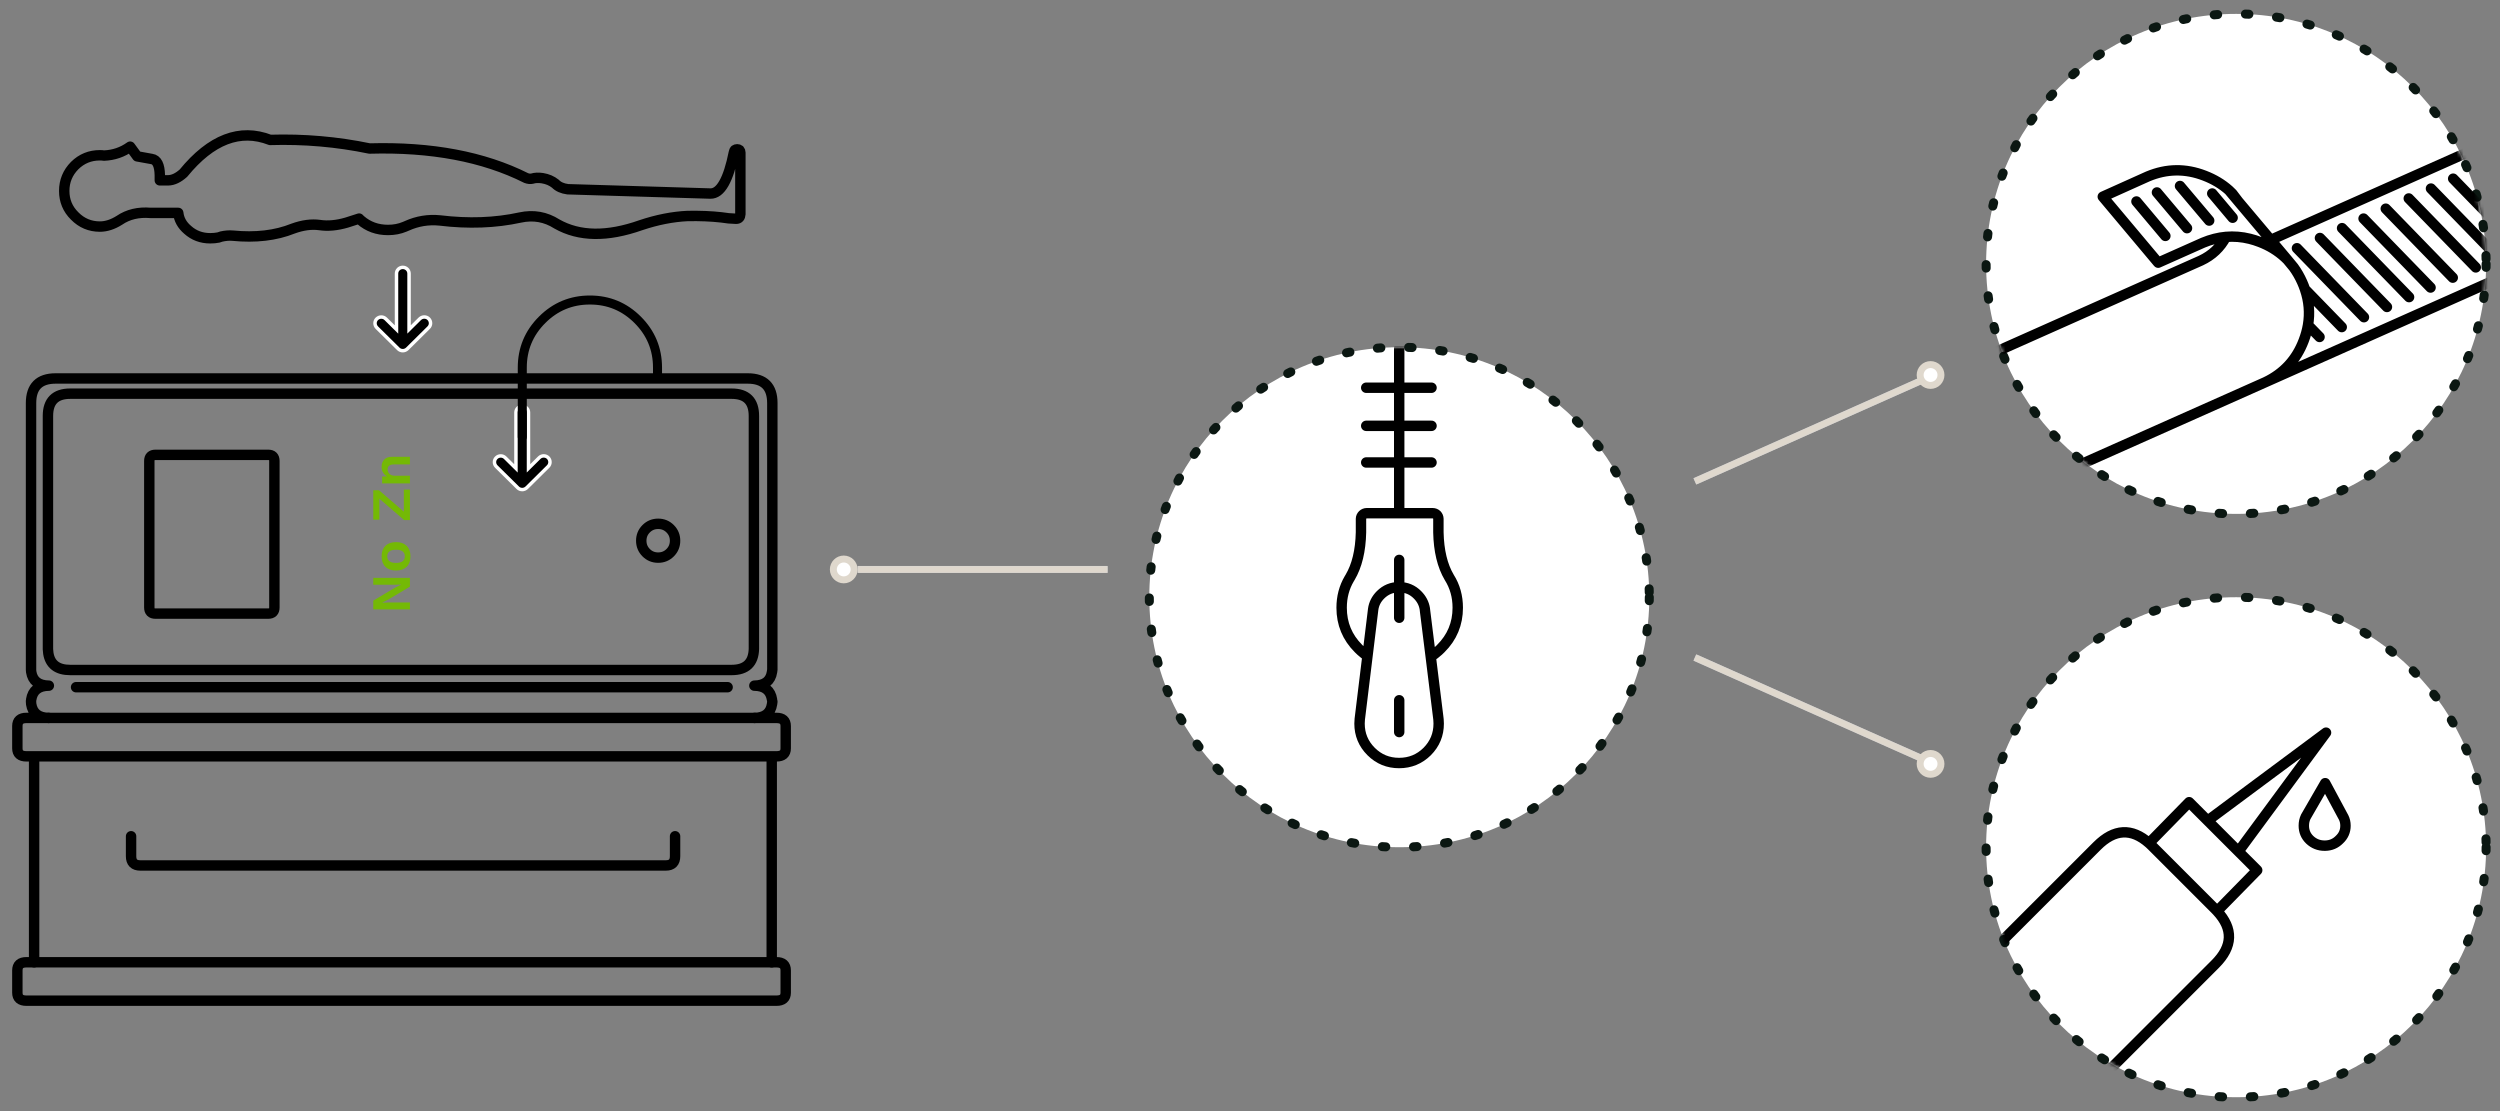
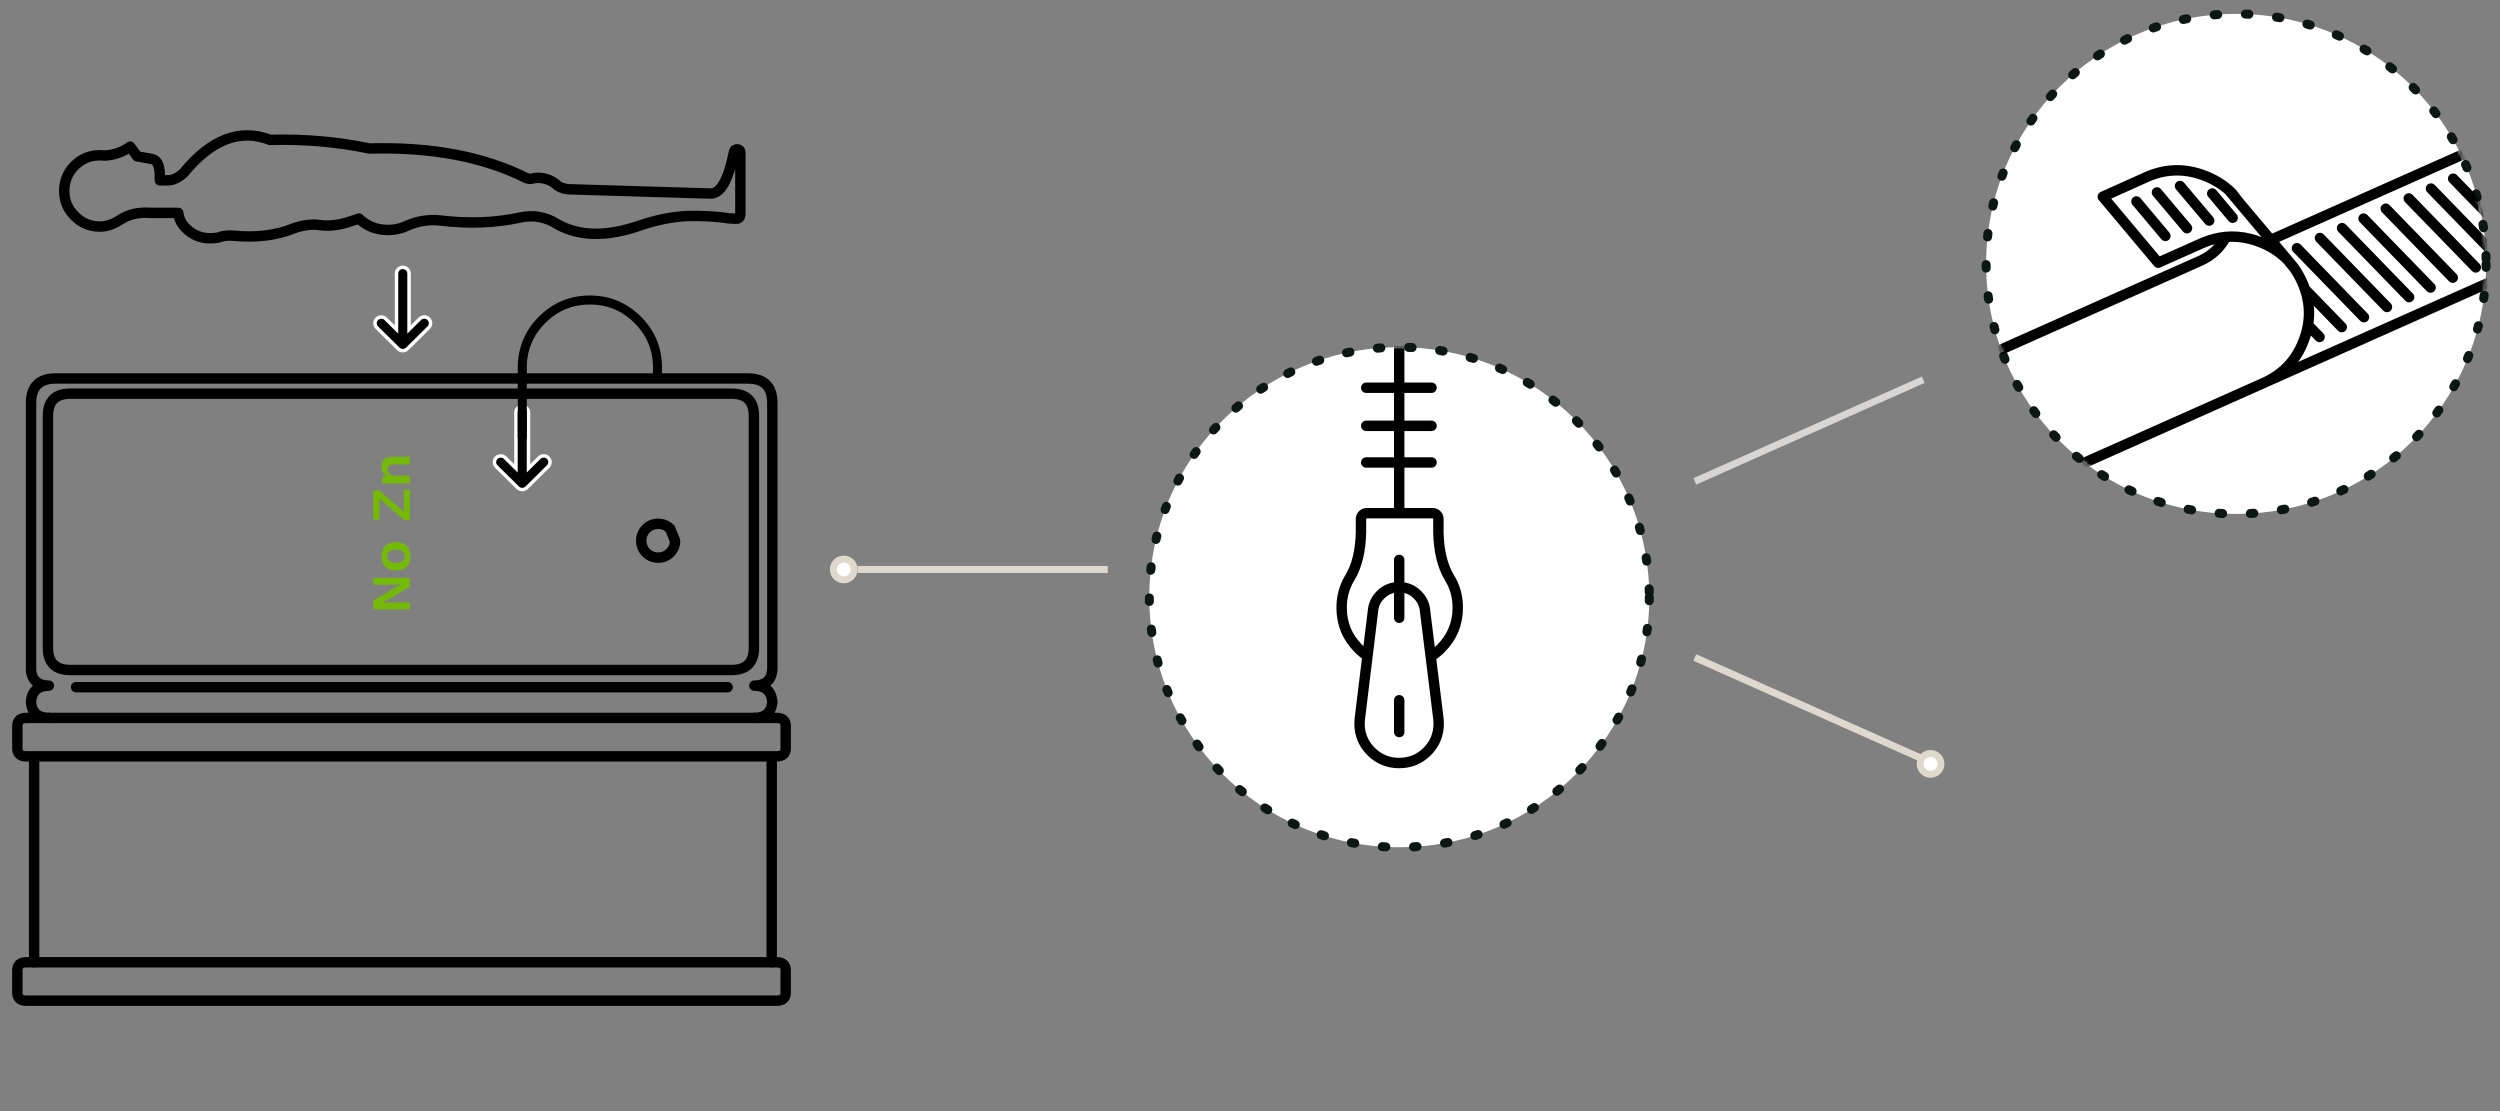
<svg xmlns="http://www.w3.org/2000/svg" xmlns:xlink="http://www.w3.org/1999/xlink" width="720" height="320" viewBox="0 0 720 320">
  <rect x="0" y="0" width="720" height="320" fill="#808080" stroke="none" />
  <defs>
    <rect id="path-1" width="72" height="2" x="0" y="0" />
    <circle id="path-3" cx="72" cy="72" r="72" />
    <rect id="path-5" width="72" height="2" x="0" y="0" />
    <rect id="path-7" width="72" height="2" x="0" y="0" />
    <circle id="path-9" cx="72" cy="72" r="72" />
-     <circle id="path-11" cx="72" cy="72" r="72" />
  </defs>
  <g id="ui/ig/step/05" fill="none" fill-rule="evenodd" stroke="none" stroke-width="1">
    <g id="Group-2" transform="translate(5 4)">
      <g id="Group" transform="translate(0 35)">
        <g id="ataud" transform="translate(0 70)">
          <path id="Layer3_0_1_STROKES-path" stroke="#000" stroke-linecap="round" stroke-linejoin="round" stroke-width="3" d="M4.824,108.827 L2.611,108.827 C0.87,108.827 0,108.06 0,106.526 L0,100.109 C0,98.545 0.87,97.763 2.611,97.763 L9.006,97.763 C6.061,97.703 4.387,96.375 3.983,93.78 C3.954,93.574 3.939,93.352 3.939,93.116 C3.939,93.087 3.939,93.057 3.939,93.028 C3.939,92.939 3.939,92.865 3.939,92.806 C3.939,92.688 3.954,92.585 3.983,92.497 C4.396,89.841 6.093,88.499 9.073,88.469 C6.087,88.431 4.39,87.103 3.983,84.486 C3.957,84.305 3.943,84.114 3.939,83.911 L3.939,83.734 C3.939,83.645 3.939,83.572 3.939,83.513 L3.939,7.081 C3.939,2.36 6.299,-5.68434189e-14 11.02,-5.68434189e-14 L210.352,-5.68434189e-14 C215.073,-5.68434189e-14 217.433,2.36 217.433,7.081 L217.433,83.822 C217.404,84.058 217.374,84.28 217.345,84.486 C216.938,87.103 215.241,88.431 212.255,88.469 C215.235,88.499 216.932,89.841 217.345,92.497 C217.374,92.585 217.389,92.688 217.389,92.806 C217.389,92.865 217.404,92.939 217.433,93.028 C217.404,93.057 217.404,93.087 217.433,93.116 C217.404,93.352 217.374,93.574 217.345,93.78 C216.941,96.376 215.267,97.704 212.322,97.763 L218.628,97.763 C220.399,97.763 221.284,98.545 221.284,100.109 L221.284,106.526 C221.284,108.06 220.399,108.827 218.628,108.827 L217.256,108.827 L217.256,168.131 L218.628,168.131 C220.399,168.131 221.284,168.913 221.284,170.477 L221.284,176.894 C221.284,178.428 220.399,179.196 218.628,179.196 L2.611,179.196 C0.87,179.196 0,178.428 0,176.894 L0,170.477 C0,168.913 0.87,168.131 2.611,168.131 L4.824,168.131 L4.824,108.827 L217.256,108.827" />
-           <path id="Layer3_0_1_STROKES-path" stroke="#000" stroke-linecap="round" stroke-linejoin="round" stroke-width="3" d="M189.419,46.727 C189.419,48.084 188.947,49.235 188.003,50.179 C187.059,51.123 185.908,51.595 184.551,51.595 C183.193,51.595 182.043,51.123 181.099,50.179 C180.155,49.235 179.682,48.084 179.682,46.727 C179.682,45.369 180.155,44.219 181.099,43.275 C182.043,42.331 183.193,41.858 184.551,41.858 C185.908,41.858 187.059,42.331 188.003,43.275 C188.947,44.219 189.419,45.369 189.419,46.727 Z" />
+           <path id="Layer3_0_1_STROKES-path" stroke="#000" stroke-linecap="round" stroke-linejoin="round" stroke-width="3" d="M189.419,46.727 C189.419,48.084 188.947,49.235 188.003,50.179 C187.059,51.123 185.908,51.595 184.551,51.595 C183.193,51.595 182.043,51.123 181.099,50.179 C180.155,49.235 179.682,48.084 179.682,46.727 C179.682,45.369 180.155,44.219 181.099,43.275 C182.043,42.331 183.193,41.858 184.551,41.858 C185.908,41.858 187.059,42.331 188.003,43.275 Z" />
          <path id="Layer3_0_1_STROKES-path" stroke="#000" stroke-linecap="round" stroke-linejoin="round" stroke-width="3" d="M8.807,10.799 C8.807,6.52 10.946,4.381 15.224,4.381 L205.705,4.381 C209.984,4.381 212.123,6.52 212.123,10.799 L212.123,77.892 C212.006,81.934 209.867,83.955 205.705,83.955 L15.224,83.955 C11.522,83.955 9.42,82.354 8.918,79.153 C8.859,78.779 8.822,78.381 8.807,77.958 L8.807,10.799 Z" />
-           <path id="Layer3_0_1_STROKES-path" stroke="#000" stroke-linecap="round" stroke-linejoin="round" stroke-width="3" d="M38 65.947L38 23.77C38 22.59 38.59 22 39.77 22L72.255 22C73.435 22 74.025 22.59 74.025 23.77L74.025 65.947C74.025 67.127 73.435 67.717 72.255 67.717L39.77 67.717C38.59 67.717 38 67.127 38 65.947zM189.419 131.841L189.419 137.594C189.419 139.365 188.534 140.25 186.764 140.25L35.405 140.25C33.635 140.25 32.75 139.365 32.75 137.594L32.75 131.841" />
          <line id="Layer3_0_1_STROKES-path" x1="212.322" x2="9.006" y1="97.763" y2="97.763" stroke="#000" stroke-linecap="round" stroke-linejoin="round" stroke-width="3" />
          <line id="Layer3_0_1_STROKES-path" x1="4.824" x2="217.256" y1="168.131" y2="168.131" stroke="#000" stroke-linecap="round" stroke-linejoin="round" stroke-width="3" />
          <line id="Layer3_0_1_STROKES-path" x1="204.555" x2="16.906" y1="88.912" y2="88.912" stroke="#000" stroke-linecap="round" stroke-linejoin="round" stroke-width="3" />
          <g id="ic" fill="#74B905" fill-rule="nonzero" transform="rotate(-90 83.5 -17)">
            <path id="NoZn" d="M1.984,12.56 L1.984,6.448 L1.92,4.576 L1.936,4.576 L2.848,6.352 L6.544,12.56 L9.072,12.56 L9.072,2 L7.088,2 L7.088,8.112 L7.152,9.984 L7.12,9.984 L6.208,8.192 L2.512,2 L1.77635684e-14,2 L1.77635684e-14,12.56 L1.984,12.56 Z M15.28,12.72 C16.571,12.72 17.576,12.352 18.296,11.616 C19.016,10.88 19.376,9.861 19.376,8.56 C19.376,7.259 19.016,6.24 18.296,5.504 C17.576,4.768 16.571,4.4 15.28,4.4 C13.989,4.4 12.984,4.768 12.264,5.504 C11.544,6.24 11.184,7.259 11.184,8.56 C11.184,9.861 11.544,10.88 12.264,11.616 C12.984,12.352 13.989,12.72 15.28,12.72 Z M15.28,11.088 C14.661,11.088 14.189,10.877 13.864,10.456 C13.539,10.035 13.376,9.403 13.376,8.56 C13.376,7.717 13.539,7.085 13.864,6.664 C14.189,6.243 14.661,6.032 15.28,6.032 C15.899,6.032 16.371,6.243 16.696,6.664 C17.021,7.085 17.184,7.717 17.184,8.56 C17.184,9.403 17.021,10.035 16.696,10.456 C16.371,10.877 15.899,11.088 15.28,11.088 Z M34.496,12.56 L34.496,10.8 L28.144,10.8 L34.304,3.664 L34.304,2 L25.84,2 L25.84,3.76 L31.872,3.76 L25.712,10.896 L25.712,12.56 L34.496,12.56 Z M38.48,12.56 L38.48,8.336 C38.48,7.589 38.659,7.035 39.016,6.672 C39.373,6.309 39.808,6.128 40.32,6.128 C41.269,6.128 41.744,6.736 41.744,7.952 L41.744,7.952 L41.744,12.56 L43.936,12.56 L43.936,7.312 C43.936,6.373 43.672,5.653 43.144,5.152 C42.616,4.651 41.92,4.4 41.056,4.4 C40.437,4.4 39.893,4.533 39.424,4.8 C38.955,5.067 38.587,5.461 38.32,5.984 L38.32,5.984 L38.256,4.56 L36.288,4.56 L36.288,12.56 L38.48,12.56 Z" />
          </g>
        </g>
        <path id="Path" fill="#000" fill-rule="nonzero" stroke="#FFF" d="M152.871,92.814 C152.167,92.116 151.026,92.116 150.308,92.814 L147.207,95.885 L147.207,79.789 C147.207,78.799 146.4,78 145.4,78 C144.4,78 143.593,78.799 143.593,79.789 L143.593,95.897 L140.492,92.827 C139.787,92.129 138.646,92.129 137.929,92.827 C137.224,93.525 137.224,94.654 137.929,95.364 L144.118,101.48 C144.477,101.835 144.939,102 145.4,102 C145.861,102 146.323,101.822 146.682,101.48 L152.871,95.352 C153.576,94.654 153.576,93.525 152.871,92.814 Z" />
        <path id="Layer2_0_1_STROKES" stroke="#000" stroke-linecap="round" stroke-linejoin="round" stroke-width="2.6" d="M145.418,86.837 L145.418,66.878 C145.418,61.508 147.321,56.92 151.127,53.114 C154.933,49.308 159.521,47.405 164.891,47.405 C170.26,47.405 174.848,49.308 178.654,53.114 C182.46,56.92 184.364,61.508 184.364,66.878 L184.364,70" />
        <path id="Path" fill="#000" fill-rule="nonzero" stroke="#FFF" d="M118.471,52.814 C117.767,52.116 116.626,52.116 115.908,52.814 L112.807,55.885 L112.807,39.789 C112.807,38.799 112,38 111,38 C110,38 109.193,38.799 109.193,39.789 L109.193,55.897 L106.092,52.827 C105.387,52.129 104.246,52.129 103.529,52.827 C102.824,53.525 102.824,54.654 103.529,55.364 L109.718,61.48 C110.077,61.835 110.539,62 111,62 C111.461,62 111.923,61.822 112.282,61.48 L118.471,55.352 C119.176,54.654 119.176,53.525 118.471,52.814 Z" />
        <path id="Layer1_0_1_STROKES" stroke="#000" stroke-linecap="round" stroke-linejoin="round" stroke-width="3" d="M16.508,23.203 C18.514,25.238 20.933,26.256 23.766,26.256 C25.595,26.256 27.469,25.651 29.386,24.442 C31.894,22.73 34.889,22.022 38.371,22.317 L46.337,22.317 C46.543,24.206 47.443,25.828 49.036,27.186 C50.836,28.808 53.005,29.62 55.542,29.62 C56.398,29.62 57.194,29.546 57.932,29.398 C58.198,29.339 58.463,29.251 58.729,29.133 C59.909,28.867 60.986,28.779 61.959,28.867 L62.004,28.867 C68.613,29.516 74.41,28.838 79.397,26.832 C82.17,25.828 84.722,25.489 87.053,25.814 C89.413,26.168 92.01,25.932 94.842,25.106 C96.052,24.722 97.247,24.338 98.427,23.955 C98.575,24.073 98.722,24.22 98.87,24.397 C101.053,26.286 103.679,27.23 106.747,27.23 C108.488,27.23 110.096,26.92 111.571,26.3 C111.748,26.212 111.955,26.123 112.191,26.035 C115.2,24.678 118.357,24.161 121.662,24.486 C129.923,25.489 137.639,25.209 144.808,23.645 C148.614,22.819 152.14,23.439 155.385,25.504 C161.817,29.162 169.872,29.28 179.55,25.858 C184.211,24.294 188.711,23.409 193.048,23.203 C196.618,23.143 199.849,23.276 202.74,23.601 C204.127,23.837 205.528,23.97 206.945,23.999 C206.974,23.999 207.004,23.999 207.033,23.999 C207.771,23.999 208.169,23.557 208.228,22.671 L208.228,4.924 C208.228,4.659 208.14,4.423 207.963,4.216 C207.785,4.069 207.564,3.995 207.299,3.995 C207.063,3.995 206.841,4.069 206.635,4.216 C206.517,4.364 206.443,4.526 206.414,4.703 C206.384,4.762 206.369,4.806 206.369,4.836 C204.776,12.832 202.519,16.8 199.598,16.741 L158.528,15.502 C156.964,15.295 155.769,14.764 154.943,13.909 C153.91,13.082 152.671,12.551 151.225,12.315 C150.075,12.138 149.086,12.183 148.26,12.448 C147.729,12.566 147.154,12.507 146.534,12.271 C134.231,6.105 119.198,3.272 101.436,3.774 C92.084,1.826 82.539,1 72.802,1.295 C64.128,-2.068 55.808,1.118 47.842,10.855 C46.337,12.212 44.876,12.905 43.46,12.935 L41.026,12.935 L41.026,11.43 C40.967,8.539 40.185,6.99 38.68,6.783 L34.52,6.031 L32.484,3.243 C30.272,4.836 27.764,5.692 24.961,5.81 C24.577,5.751 24.179,5.721 23.766,5.721 C20.933,5.721 18.514,6.709 16.508,8.686 C14.501,10.722 13.498,13.156 13.498,15.989 C13.498,18.821 14.501,21.226 16.508,23.203 Z" />
      </g>
      <g id="line/1x1" transform="translate(242 159)">
        <mask id="mask-2" fill="#fff">
          <use xlink:href="#path-1" />
        </mask>
        <use id="Mask" fill="#D8D6D5" fill-rule="evenodd" xlink:href="#path-1" />
        <rect id="Rectangle" width="72" height="2" x="0" y="0" fill="#DFD8CD" fill-rule="evenodd" mask="url(#mask-2)" />
      </g>
      <circle id="Oval" cx="238" cy="160" r="3" fill="#FFF" stroke="#DFD8CD" stroke-width="2" />
      <g id="zoom" transform="translate(326 96)">
        <mask id="mask-4" fill="#fff">
          <use xlink:href="#path-3" />
        </mask>
        <use id="Mask" fill="#FFF" stroke="#0B1712" stroke-dasharray="1 8" stroke-linecap="round" stroke-linejoin="round" stroke-width="2.6" xlink:href="#path-3" />
        <path id="Layer7_0_1_STROKES" stroke="#000" stroke-linecap="round" stroke-linejoin="round" stroke-width="3" d="M71.972,0.278 L71.972,11.667 L81.28,11.667 M62.469,11.667 L71.972,11.667 L71.972,22.639 L81.28,22.639 M71.972,22.639 L71.972,33.194 L81.28,33.194 M71.972,33.194 L71.972,47.806 L81.629,47.806 C82.076,47.815 82.461,47.973 82.785,48.278 C83.091,48.601 83.249,48.985 83.259,49.431 L83.259,53.306 C83.37,58.62 84.411,62.944 86.38,66.278 C88.015,68.861 88.833,71.778 88.833,75.028 C88.833,79.639 87.198,83.565 83.928,86.806 C83.708,87.025 83.485,87.238 83.259,87.444 C82.552,88.083 81.819,88.648 81.057,89.139 L83.189,106.389 C83.233,106.662 83.265,106.94 83.287,107.222 C83.324,107.603 83.343,107.992 83.343,108.389 C83.343,111.537 82.237,114.222 80.026,116.444 C77.797,118.648 75.103,119.75 71.944,119.75 C68.786,119.75 66.101,118.648 63.89,116.444 C61.661,114.222 60.546,111.537 60.546,108.389 C60.546,107.945 60.569,107.51 60.616,107.083 C60.63,106.941 60.649,106.797 60.671,106.653 L62.831,88.944 C62.188,88.504 61.565,88.013 60.964,87.472 C60.728,87.256 60.496,87.034 60.267,86.806 C57.016,83.565 55.39,79.639 55.39,75.028 C55.39,71.954 56.119,69.176 57.578,66.694 C57.661,66.554 57.744,66.415 57.829,66.278 C59.802,62.943 60.847,58.619 60.964,53.306 L60.964,49.431 C60.974,48.985 61.142,48.601 61.466,48.278 C61.79,47.973 62.166,47.815 62.594,47.806 L71.972,47.806 M71.972,61.25 L71.972,69.111 C74.047,69.124 75.803,69.856 77.239,71.306 C78.39,72.452 79.091,73.785 79.343,75.306 C79.382,75.55 79.41,75.8 79.427,76.056 L81.057,89.139 M62.831,88.944 L64.42,75.931 C64.432,75.776 64.451,75.623 64.475,75.472 C64.695,73.883 65.401,72.494 66.593,71.306 C68.061,69.843 69.836,69.111 71.916,69.111 C71.935,69.111 71.954,69.111 71.972,69.111 L71.972,77.917 M62.469,22.639 L71.972,22.639 M62.469,33.194 L71.972,33.194 M71.972,101.667 L71.972,110.833" mask="url(#mask-4)" />
      </g>
      <g id="line/1x1" transform="rotate(24 -192.11 1229.611)">
        <mask id="mask-6" fill="#fff">
          <use xlink:href="#path-5" />
        </mask>
        <use id="Mask" fill="#D8D6D5" fill-rule="evenodd" xlink:href="#path-5" />
        <rect id="Rectangle" width="72" height="2" x="0" y="0" fill="#DFD8CD" fill-rule="evenodd" mask="url(#mask-6)" />
      </g>
      <circle id="Oval" cx="551" cy="216" r="3" fill="#FFF" stroke="#DFD8CD" stroke-width="2" />
      <g id="line/1x1" transform="scale(1 -1) rotate(24 560.63 1069.611)">
        <mask id="mask-8" fill="#fff">
          <use xlink:href="#path-7" />
        </mask>
        <use id="Mask" fill="#D8D6D5" fill-rule="evenodd" xlink:href="#path-7" />
-         <rect id="Rectangle" width="72" height="2" x="0" y="0" fill="#DFD8CD" fill-rule="evenodd" mask="url(#mask-8)" />
      </g>
-       <circle id="Oval" cx="551" cy="104" r="3" fill="#FFF" stroke="#DFD8CD" stroke-width="2" />
      <g id="zoom-copy" transform="translate(567)">
        <mask id="mask-10" fill="#fff">
          <use xlink:href="#path-9" />
        </mask>
        <use id="Mask" fill="#FFF" stroke="#0B1712" stroke-dasharray="1 8" stroke-linecap="round" stroke-linejoin="round" stroke-width="2.6" xlink:href="#path-9" />
        <g id="Group" stroke="#000" stroke-linecap="round" stroke-linejoin="round" stroke-width="3" mask="url(#mask-10)">
          <path id="Layer0_0_1_STROKES" d="M161.8,63.25 L152.25,37.25 M168.8,63.25 L159.25,37.25 M105.55,63.25 L103.9,58.775 C103.067,60.025 102.084,61.216 100.95,62.35 C96.823,66.51 91.839,68.66 86,68.8 L182.55,68.8 L169.05,32 L104.075,32 L106.15,39.2 L106.9,41.9 C107.233,43.467 107.4,45.1 107.4,46.8 C107.4,47.536 107.367,48.261 107.3,48.975 L112.55,63.25 M86,68.8 L11.6,68.8 L0.3,29.25 L83.3,29.25 C86.84,29.181 89.956,28.081 92.65,25.95 C90.555,25.237 88.322,24.854 85.95,24.8 L71.9,24.8 L71.8,24.8 L71.75,24.65 L64.95,0.95 L79.2,0.9 C85.067,1.033 90.067,3.183 94.2,7.35 C96.233,9.383 97.8,11.617 98.9,14.05 C99.067,14.45 99.233,14.867 99.4,15.3 L100.05,18.05 L104.075,32 L101.675,32 C103.673,34.173 105.165,36.573 106.15,39.2 M100.05,18.05 L98.9,14.05 M92.65,25.95 C94.817,26.693 96.834,27.793 98.7,29.25 C99.477,29.855 100.227,30.522 100.95,31.25 C101.197,31.497 101.439,31.747 101.675,32 M71.9,24.8 C71.854,24.754 71.804,24.704 71.75,24.65 M107.3,48.975 C106.982,52.572 105.849,55.838 103.9,58.775 M133.775,63.25 L124.225,37.25 M126.8,63.25 L117.25,37.25 M119.55,63.25 L110,37.25 M147.55,63.25 L138,37.25 M140.55,63.25 L131,37.25 M83.425,19.1 L79.7,6.175 M76.825,18.6 L73.25,6.15 M90.15,19.7 L86.525,7.175 M96.65,21.7 L94.125,12.925 M154.8,63.25 L145.25,37.25" transform="rotate(-24 170.888 100.546)" />
        </g>
      </g>
      <g id="zoom-copy-2" transform="translate(567 168)">
        <mask id="mask-12" fill="#fff">
          <use xlink:href="#path-11" />
        </mask>
        <use id="Mask" fill="#FFF" stroke="#0B1712" stroke-dasharray="1 8" stroke-linecap="round" stroke-linejoin="round" stroke-width="2.6" xlink:href="#path-11" />
        <g id="Group" stroke-linecap="round" stroke-linejoin="round" mask="url(#mask-12)">
          <g id="Layer0_1_1_STROKES-link" transform="translate(-15 39)">
            <path id="Layer0_1_1_STROKES" stroke="#000" stroke-width="3" d="M118.5,26.8 C118.5,28.4 117.9,29.75 116.7,30.85 C115.6,31.95 114.25,32.517 112.65,32.55 C112.617,32.55 112.567,32.55 112.5,32.55 C110.833,32.55 109.4,31.983 108.2,30.85 C107.067,29.75 106.5,28.4 106.5,26.8 C106.5,25.867 106.683,25.017 107.05,24.25 L112.65,14.55 L117.65,23.85 C117.75,24.017 117.85,24.2 117.95,24.4 C118.317,25.133 118.5,25.933 118.5,26.8 Z M78.8,25.35 L87.675,34.225 L112.9,0 L78.8,25.35 L73.475,20.025 L61.925,31.825 C62.008,31.898 62.091,31.973 62.175,32.05 C62.38,32.24 62.588,32.44 62.8,32.65 L80.95,50.8 C81.146,50.996 81.338,51.196 81.525,51.4 L93.075,39.625 L87.675,34.225 M81.525,51.4 C86.247,56.495 86.072,61.578 81,66.65 L34.475,113.175 L0.4,79.2 L46.95,32.65 C51.923,27.677 56.914,27.402 61.925,31.825" />
          </g>
        </g>
      </g>
    </g>
  </g>
</svg>